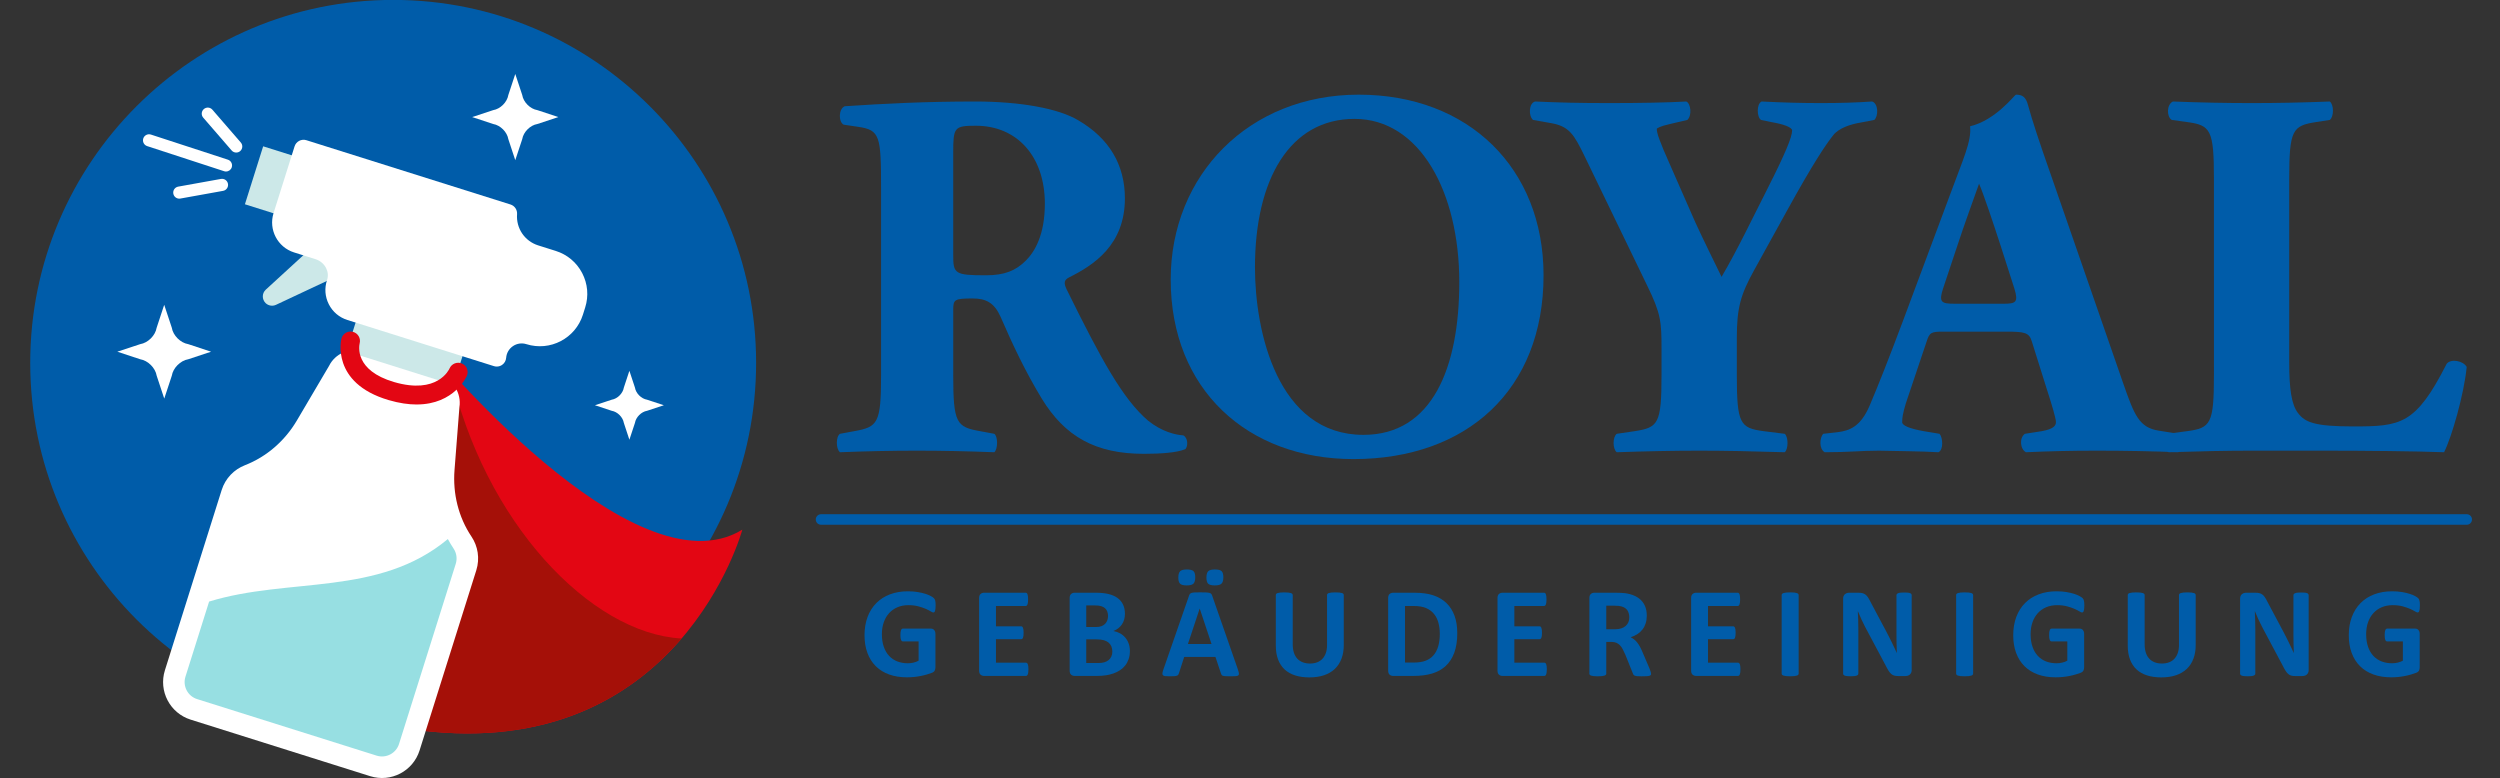
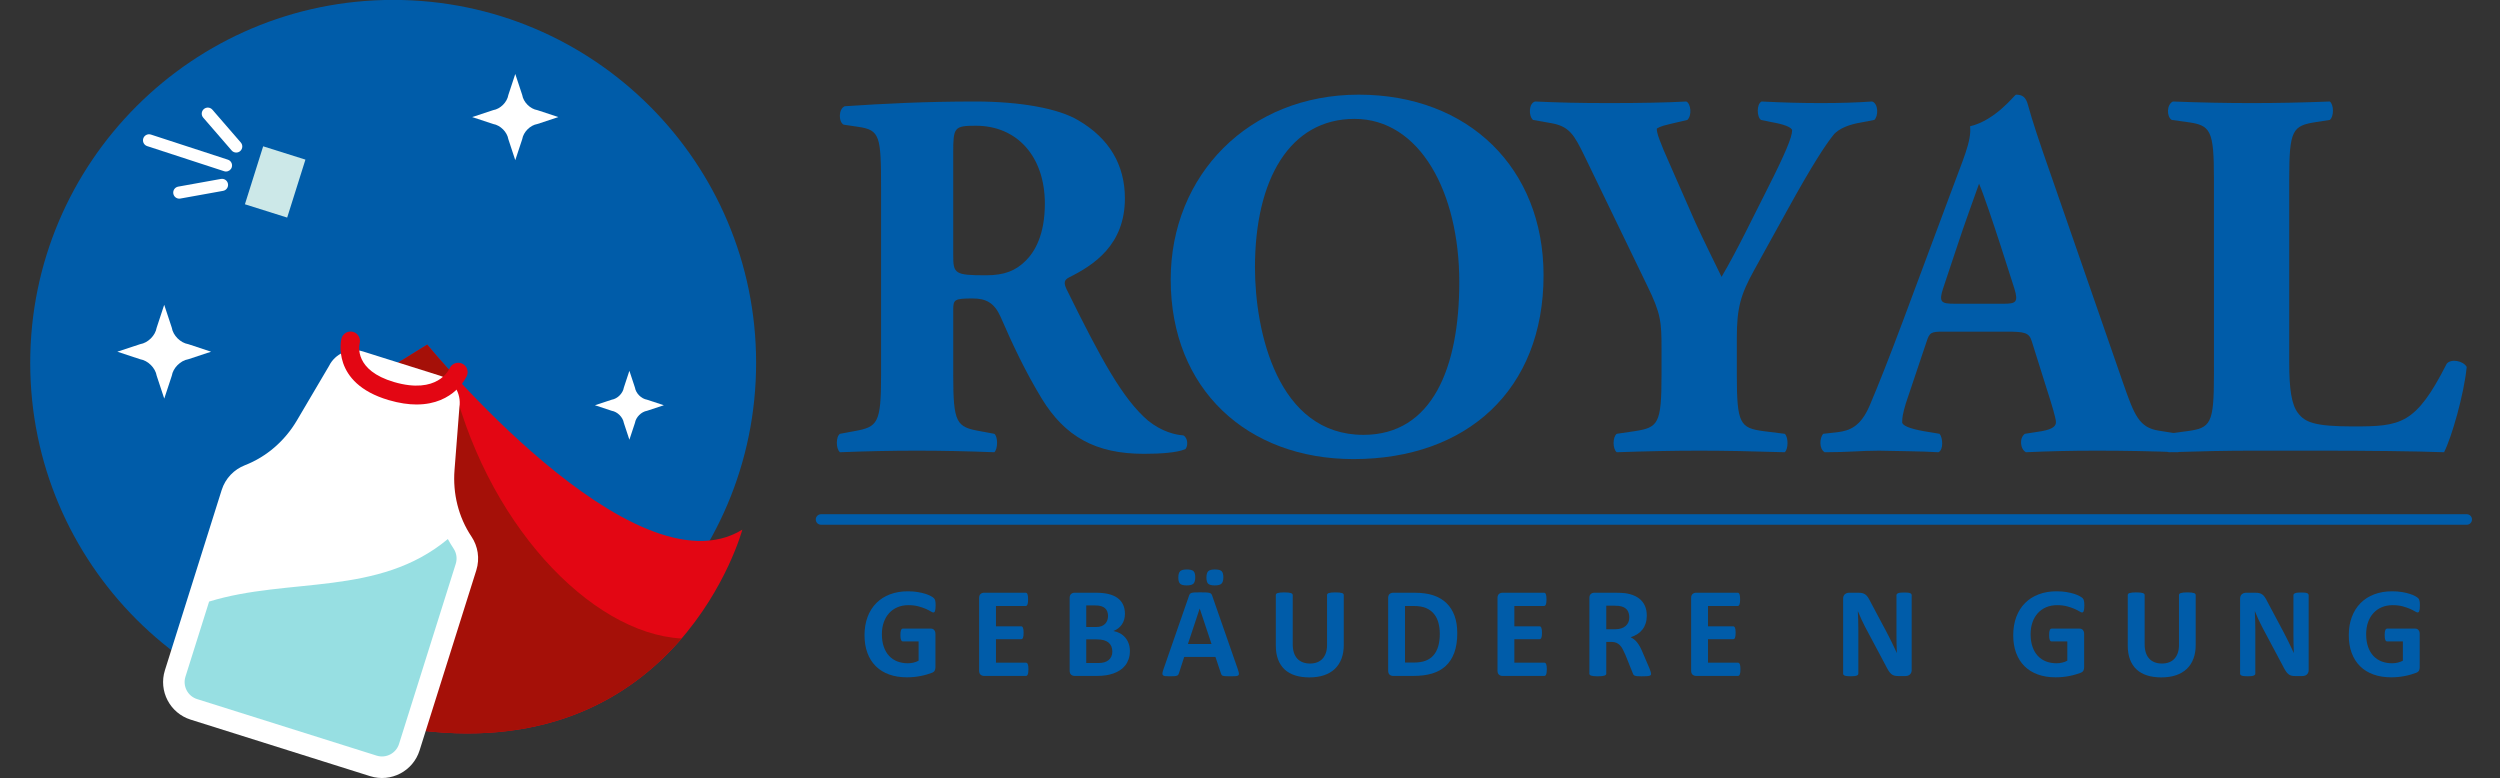
<svg xmlns="http://www.w3.org/2000/svg" id="Ebene_1" viewBox="0 0 1709 532">
  <rect x="0" y="0" width="1709" height="532" fill="#333333" stroke="none" />
  <defs>
    <style>
      .cls-1 {
        fill: #005ca9;
      }

      .cls-2 {
        fill: #cce8e8;
      }

      .cls-3 {
        fill: #a51008;
      }

      .cls-4 {
        fill: #fff;
      }

      .cls-5 {
        fill: #e30613;
      }

      .cls-6 {
        fill: #97dfe2;
      }
    </style>
  </defs>
  <g id="Icon">
    <circle class="cls-1" cx="268.77" cy="248.05" r="248.11" />
    <g>
      <path class="cls-5" d="M292.04,235.58s140.91,172.31,215.43,126.48c0,0-42.91,159.1-220.3,137.26l-47.77-231.15,52.63-32.59Z" />
      <path class="cls-3" d="M465.94,436.47c-62.44-3.27-135.46-80.23-158.2-182.83-9.89-10.94-15.7-18.05-15.7-18.05l-52.63,32.59,47.77,231.15c90.62,11.16,146.13-24.9,178.77-62.85Z" />
    </g>
    <g>
      <path class="cls-4" d="M154.49,117.25c-.43,0-.86-.07-1.29-.21l-52.6-17.16c-2.18-.71-3.36-3.05-2.66-5.23.71-2.18,3.05-3.36,5.23-2.66l52.6,17.16c2.18.71,3.36,3.05,2.66,5.23-.57,1.75-2.19,2.86-3.94,2.86Z" />
      <path class="cls-4" d="M122.55,135.8c-1.97,0-3.71-1.41-4.07-3.41-.41-2.25,1.09-4.41,3.34-4.81l29.21-5.26c2.26-.41,4.41,1.09,4.81,3.34.41,2.25-1.09,4.41-3.34,4.81l-29.21,5.26c-.25.05-.5.07-.74.07Z" />
      <path class="cls-4" d="M161.48,104.29c-1.16,0-2.32-.48-3.13-1.43l-19.43-22.44c-1.5-1.73-1.31-4.35.42-5.85,1.73-1.5,4.35-1.31,5.85.42l19.43,22.44c1.5,1.73,1.31,4.35-.42,5.85-.78.68-1.75,1.01-2.71,1.01Z" />
    </g>
    <g>
      <g>
        <path class="cls-4" d="M322.28,366.78c-8.93-13.35-12.82-29.45-11.57-45.46l3.35-43.01c1.46-9.49-4.22-18.62-13.37-21.51l-52.53-16.54c-9.16-2.88-19.05,1.35-23.28,9.96l-21.9,37.16c-8.15,13.84-20.56,24.8-35.53,30.63-7.35,2.86-13.38,8.9-15.93,17.01l-38.78,123.16c-4.47,14.18,3.41,29.3,17.59,33.76l122.73,38.65c14.18,4.47,29.3-3.41,33.76-17.59l38.78-123.16c2.55-8.11,1.07-16.52-3.31-23.07Z" />
        <path class="cls-4" d="M134.73,477.9c-6.41-2.02-9.99-8.88-7.97-15.3l38.78-123.15c1.12-3.55,3.75-6.36,7.23-7.71,17.7-6.88,32.92-19.98,42.88-36.87l22.18-37.64.25-.5c1.04-2.11,3.41-3.12,5.65-2.42l52.53,16.54c2.24.71,3.6,2.9,3.25,5.22l-.08.55-3.39,43.56c-1.52,19.55,3.45,39.01,14.01,54.79,2.07,3.1,2.62,6.91,1.5,10.46l-38.78,123.15c-2.02,6.41-8.88,9.99-15.3,7.97l-122.74-38.65Z" />
        <path class="cls-6" d="M257.47,516.55c6.41,2.02,13.28-1.56,15.3-7.97l38.78-123.15c1.12-3.55.57-7.36-1.5-10.46-1.4-2.1-2.7-4.26-3.9-6.48-47.3,39.47-108.68,25.95-163.2,42.74l-16.18,51.37c-2.02,6.41,1.55,13.28,7.97,15.3l122.74,38.65Z" />
      </g>
      <g>
-         <rect class="cls-2" x="239.43" y="223.69" width="76.6" height="28.63" transform="translate(84.32 -72.43) rotate(17.48)" />
        <rect class="cls-2" x="172.96" y="103.61" width="30.29" height="41.54" transform="translate(46.05 -50.76) rotate(17.48)" />
-         <path class="cls-2" d="M217.31,165.38l-35.6,32.61c-2.69,2.46-2.74,6.67-.13,9.21h0c1.89,1.83,4.71,2.29,7.08,1.18l34.72-16.3c9.19-4.32,9.84-17.14,1.14-22.37l-7.21-4.32Z" />
-         <path class="cls-4" d="M339.6,250.59c-.65,0-1.3-.1-1.94-.3l-100.2-31.55c-5.55-1.75-10.05-5.56-12.68-10.75-2.63-5.18-3.06-11.08-1.19-16.59.89-2.65.66-5.54-.67-8.15-1.46-2.87-4.07-5.08-7.16-6.05l-14.73-4.64c-11.28-3.55-17.57-15.62-14.02-26.9l14.36-45.6c.51-1.63,1.65-2.99,3.17-3.78,1.51-.79,3.28-.95,4.91-.43l139.53,43.94c2.85.9,4.71,3.65,4.49,6.63-.73,9.65,5.2,18.42,14.43,21.33l12.01,3.78h0c7.85,2.47,14.27,7.85,18.07,15.15,3.8,7.3,4.54,15.64,2.06,23.49l-1.56,4.97c-5.11,16.21-22.44,25.24-38.65,20.13-3.11-.98-6.46-.5-9.17,1.34-2.71,1.83-4.4,4.76-4.65,8.02-.15,1.96-1.18,3.75-2.81,4.85-1.08.73-2.34,1.11-3.61,1.11Z" />
      </g>
      <path class="cls-5" d="M284.79,276.51c-5.53,0-11.86-.88-19.08-3-39.89-11.71-32.38-41.79-32.3-42.09.92-3.44,4.45-5.48,7.88-4.57,3.44.92,5.48,4.44,4.57,7.88-.43,1.8-3.59,18.47,23.48,26.42,29.75,8.73,37.64-8.53,37.96-9.27,1.4-3.23,5.17-4.77,8.41-3.41,3.25,1.36,4.82,5.05,3.5,8.31-.1.24-8.34,19.72-34.42,19.72Z" />
    </g>
    <g>
      <path class="cls-4" d="M347.5,64.94l4.74-14.37,4.75,14.37c.8,4.92,5.44,9.54,10.36,10.35l14.35,4.74-14.35,4.74c-4.91.82-9.56,5.46-10.36,10.37l-4.75,14.36-4.74-14.36c-.8-4.9-5.45-9.54-10.37-10.37l-14.36-4.74,14.36-4.74c4.92-.81,9.56-5.43,10.37-10.35Z" />
      <path class="cls-4" d="M107.1,224l5.15-15.64,5.18,15.64c.87,5.36,5.93,10.39,11.27,11.27l15.61,5.16-15.61,5.15c-5.35.9-10.4,5.95-11.26,11.28l-5.16,15.64-5.17-15.64c-.88-5.34-5.93-10.39-11.29-11.28l-15.62-5.15,15.62-5.16c5.35-.88,10.4-5.91,11.27-11.27Z" />
      <path class="cls-4" d="M426.46,264.96l3.79-11.49,3.8,11.49c.64,3.94,4.35,7.63,8.28,8.28l11.48,3.79-11.48,3.79c-3.93.66-7.64,4.37-8.28,8.29l-3.8,11.49-3.79-11.49c-.64-3.92-4.36-7.63-8.29-8.29l-11.48-3.79,11.48-3.79c3.93-.65,7.65-4.35,8.29-8.28Z" />
    </g>
  </g>
  <g>
    <path class="cls-1" d="M639.58,414.03c0,.85-.04,1.58-.11,2.2-.07.62-.18,1.11-.31,1.47-.13.37-.29.62-.48.77s-.42.22-.68.22c-.38,0-1-.26-1.84-.79-.85-.53-1.98-1.1-3.38-1.71s-3.08-1.19-5.03-1.71-4.21-.79-6.79-.79c-2.75,0-5.25.48-7.47,1.43-2.23.95-4.13,2.3-5.71,4.04s-2.8,3.84-3.65,6.28c-.85,2.45-1.27,5.15-1.27,8.11,0,3.25.43,6.12,1.3,8.59.86,2.48,2.07,4.55,3.63,6.22,1.55,1.67,3.42,2.93,5.6,3.78s4.59,1.27,7.23,1.27c1.29,0,2.56-.15,3.82-.44,1.26-.29,2.43-.73,3.52-1.32v-13.18h-10.77c-.53,0-.94-.33-1.23-.99-.29-.66-.44-1.78-.44-3.36,0-.82.04-1.51.11-2.07s.18-1,.33-1.34c.15-.34.32-.58.53-.75.2-.16.44-.24.7-.24h19.2c.47,0,.89.08,1.25.24s.69.4.97.72.49.71.64,1.16c.15.46.22.97.22,1.56v22.63c0,.88-.15,1.65-.46,2.31-.31.66-.94,1.18-1.89,1.56s-2.13.78-3.54,1.19-2.86.76-4.37,1.05-3.03.51-4.57.66-3.08.22-4.64.22c-4.54,0-8.61-.65-12.2-1.96-3.59-1.3-6.63-3.19-9.12-5.67-2.49-2.47-4.39-5.49-5.71-9.05-1.32-3.56-1.98-7.59-1.98-12.11s.7-8.84,2.11-12.55,3.4-6.86,5.98-9.45c2.58-2.59,5.69-4.58,9.34-5.95s7.71-2.07,12.2-2.07c2.46,0,4.7.17,6.72.51s3.79.75,5.29,1.23c1.51.48,2.76,1,3.76,1.56,1,.56,1.69,1.04,2.09,1.45s.68.99.86,1.74c.18.75.26,1.85.26,3.32Z" />
    <path class="cls-1" d="M703.02,457.54c0,.85-.04,1.56-.11,2.13-.07.57-.18,1.03-.33,1.38-.15.35-.33.61-.55.77-.22.16-.46.24-.72.24h-28.56c-.97,0-1.78-.29-2.44-.86-.66-.57-.99-1.5-.99-2.79v-49.57c0-1.29.33-2.22.99-2.79.66-.57,1.47-.86,2.44-.86h28.39c.26,0,.5.07.7.22.2.15.38.4.53.77.15.37.26.84.33,1.41.07.57.11,1.3.11,2.18,0,.82-.04,1.52-.11,2.09-.07.57-.18,1.03-.33,1.38-.15.35-.32.61-.53.77-.21.16-.44.24-.7.24h-20.3v13.89h17.18c.26,0,.5.08.72.24s.4.41.55.75c.15.34.26.79.33,1.36.07.57.11,1.27.11,2.09s-.04,1.55-.11,2.11-.18,1-.33,1.34c-.15.34-.33.58-.55.72s-.46.22-.72.22h-17.18v16.04h20.48c.26,0,.5.08.72.24s.4.42.55.77c.15.35.26.81.33,1.38.07.57.11,1.28.11,2.13Z" />
    <path class="cls-1" d="M772.39,445.01c0,2.02-.28,3.85-.83,5.49-.56,1.64-1.33,3.09-2.31,4.35s-2.15,2.34-3.52,3.25-2.86,1.66-4.5,2.24c-1.64.59-3.39,1.02-5.25,1.3-1.86.28-3.93.42-6.22.42h-15.12c-.97,0-1.78-.29-2.44-.86-.66-.57-.99-1.5-.99-2.79v-49.57c0-1.29.33-2.22.99-2.79.66-.57,1.47-.86,2.44-.86h14.28c3.49,0,6.44.29,8.85.88s4.45,1.47,6.11,2.66c1.66,1.19,2.92,2.69,3.8,4.5s1.32,3.96,1.32,6.42c0,1.38-.18,2.67-.53,3.89s-.87,2.32-1.54,3.32c-.67,1-1.5,1.88-2.48,2.64s-2.1,1.38-3.36,1.85c1.61.29,3.1.81,4.46,1.54s2.55,1.68,3.56,2.83c1.01,1.16,1.81,2.51,2.4,4.07.58,1.55.88,3.3.88,5.23ZM757.45,421.06c0-1.14-.18-2.17-.53-3.08s-.88-1.66-1.58-2.26-1.59-1.06-2.66-1.38-2.5-.48-4.28-.48h-5.84v14.77h6.46c1.67,0,3-.2,4-.59,1-.4,1.82-.94,2.48-1.63.66-.69,1.15-1.49,1.47-2.42.32-.92.48-1.9.48-2.92ZM760.39,445.41c0-1.32-.22-2.5-.66-3.54-.44-1.04-1.08-1.91-1.93-2.61-.85-.7-1.93-1.25-3.25-1.63s-3.03-.57-5.14-.57h-6.86v16.17h8.35c1.61,0,2.97-.17,4.06-.5s2.05-.84,2.86-1.49c.81-.66,1.44-1.48,1.89-2.46s.68-2.1.68-3.36Z" />
    <path class="cls-1" d="M846.24,457.76c.35,1.05.57,1.89.66,2.5s-.03,1.08-.35,1.38c-.32.31-.89.5-1.71.57-.82.07-1.95.11-3.38.11s-2.66-.02-3.49-.07c-.83-.04-1.47-.13-1.91-.26-.44-.13-.75-.31-.92-.55s-.32-.54-.44-.92l-3.82-11.43h-21.36l-3.6,11.12c-.12.41-.27.75-.46,1.03s-.5.5-.92.66c-.42.16-1.03.27-1.8.33s-1.79.09-3.05.09c-1.35,0-2.4-.04-3.16-.13s-1.29-.3-1.58-.64c-.29-.34-.4-.81-.31-1.43s.31-1.44.66-2.46l17.53-50.45c.18-.5.38-.9.62-1.21.23-.31.61-.54,1.12-.7.51-.16,1.22-.26,2.13-.31.91-.04,2.11-.07,3.6-.07,1.73,0,3.1.02,4.13.07,1.02.04,1.82.15,2.39.31.57.16.98.4,1.23.73s.46.76.64,1.32l17.58,50.41ZM817.06,394.65c0,2.05-.4,3.49-1.21,4.31s-2.34,1.23-4.59,1.23-3.78-.4-4.57-1.19-1.19-2.18-1.19-4.17.41-3.52,1.23-4.33c.82-.81,2.34-1.21,4.57-1.21s3.82.39,4.59,1.16c.78.78,1.17,2.18,1.17,4.2ZM820.14,416.05h-.04l-8.04,24.17h16.13l-8.04-24.17ZM836.27,394.65c0,2.05-.41,3.49-1.23,4.31-.82.82-2.36,1.23-4.61,1.23s-3.77-.4-4.55-1.19-1.16-2.18-1.16-4.17.4-3.52,1.21-4.33,2.34-1.21,4.59-1.21,3.78.39,4.57,1.16c.79.78,1.19,2.18,1.19,4.2Z" />
    <path class="cls-1" d="M918.6,440.88c0,3.49-.51,6.61-1.54,9.36s-2.53,5.08-4.53,6.99c-1.99,1.9-4.45,3.35-7.38,4.35-2.93,1-6.3,1.49-10.11,1.49-3.58,0-6.78-.45-9.62-1.34-2.84-.89-5.25-2.25-7.21-4.06-1.96-1.82-3.46-4.08-4.5-6.79s-1.56-5.88-1.56-9.51v-34.58c0-.29.09-.56.26-.79s.49-.42.94-.57,1.05-.26,1.78-.35c.73-.09,1.67-.13,2.81-.13s2.04.04,2.77.13c.73.09,1.32.21,1.76.35s.75.34.94.57.29.5.29.79v33.57c0,2.26.28,4.21.83,5.87.56,1.66,1.35,3.02,2.39,4.11s2.29,1.9,3.74,2.44c1.45.54,3.07.81,4.86.81s3.44-.28,4.88-.83c1.43-.56,2.65-1.37,3.65-2.44,1-1.07,1.76-2.39,2.31-3.96.54-1.57.81-3.35.81-5.34v-34.23c0-.29.09-.56.26-.79s.48-.42.92-.57,1.03-.26,1.78-.35,1.68-.13,2.79-.13,2.03.04,2.75.13,1.3.21,1.74.35.75.34.92.57.26.5.26.79v34.1Z" />
    <path class="cls-1" d="M996.19,432.8c0,5.21-.68,9.68-2.04,13.38-1.36,3.71-3.32,6.73-5.87,9.08s-5.65,4.07-9.29,5.16c-3.65,1.1-7.99,1.65-13.03,1.65h-13.58c-.97,0-1.78-.29-2.44-.86-.66-.57-.99-1.5-.99-2.79v-49.57c0-1.29.33-2.22.99-2.79.66-.57,1.47-.86,2.44-.86h14.59c5.07,0,9.37.59,12.9,1.78,3.53,1.19,6.5,2.95,8.92,5.27,2.42,2.33,4.25,5.21,5.51,8.64s1.89,7.4,1.89,11.91ZM984.24,433.19c0-2.7-.32-5.2-.95-7.51s-1.64-4.32-3.03-6.02-3.18-3.02-5.36-3.98c-2.18-.95-5.05-1.43-8.59-1.43h-5.84v38.67h6.02c3.16,0,5.83-.41,8-1.23,2.17-.82,3.98-2.06,5.43-3.71s2.53-3.71,3.25-6.17,1.08-5.33,1.08-8.61Z" />
    <path class="cls-1" d="M1057.39,457.54c0,.85-.04,1.56-.11,2.13-.07.57-.18,1.03-.33,1.38-.15.35-.33.61-.55.77-.22.16-.46.24-.72.24h-28.56c-.97,0-1.78-.29-2.44-.86-.66-.57-.99-1.5-.99-2.79v-49.57c0-1.29.33-2.22.99-2.79.66-.57,1.47-.86,2.44-.86h28.39c.26,0,.5.07.7.22.2.15.38.4.53.77.15.37.26.84.33,1.41.07.57.11,1.3.11,2.18,0,.82-.04,1.52-.11,2.09-.07.57-.18,1.03-.33,1.38-.15.35-.32.61-.53.77-.21.16-.44.24-.7.24h-20.3v13.89h17.18c.26,0,.5.08.72.24s.4.41.55.75c.15.34.26.79.33,1.36.07.57.11,1.27.11,2.09s-.04,1.55-.11,2.11-.18,1-.33,1.34c-.15.34-.33.58-.55.72s-.46.22-.72.22h-17.18v16.04h20.48c.26,0,.5.08.72.24s.4.42.55.77c.15.35.26.81.33,1.38.07.57.11,1.28.11,2.13Z" />
    <path class="cls-1" d="M1128.67,460.57c0,.32-.06.59-.18.81-.12.22-.4.4-.83.55s-1.08.25-1.93.31c-.85.06-2.01.09-3.47.09-1.23,0-2.21-.03-2.94-.09-.73-.06-1.31-.17-1.74-.33-.42-.16-.72-.37-.9-.62-.18-.25-.32-.55-.44-.9l-5.1-12.7c-.62-1.44-1.22-2.71-1.8-3.82-.59-1.11-1.24-2.04-1.96-2.79-.72-.75-1.54-1.31-2.48-1.69-.94-.38-2.02-.57-3.25-.57h-3.6v21.67c0,.29-.1.56-.29.79s-.5.42-.94.57-1.03.26-1.76.35c-.73.09-1.67.13-2.81.13s-2.04-.04-2.79-.13-1.34-.21-1.78-.35-.75-.34-.92-.57-.26-.5-.26-.79v-51.64c0-1.29.33-2.22.99-2.79.66-.57,1.47-.86,2.44-.86h14.72c1.49,0,2.72.03,3.69.09s1.85.13,2.64.22c2.29.32,4.34.88,6.17,1.67s3.38,1.82,4.66,3.1c1.27,1.27,2.25,2.78,2.92,4.53.67,1.74,1.01,3.74,1.01,6,0,1.9-.24,3.64-.73,5.21s-1.19,2.97-2.13,4.2c-.94,1.23-2.1,2.3-3.47,3.21-1.38.91-2.94,1.64-4.7,2.2.85.41,1.65.91,2.39,1.49s1.45,1.3,2.11,2.13c.66.84,1.28,1.79,1.87,2.86.58,1.07,1.16,2.28,1.71,3.62l4.79,11.21c.44,1.11.73,1.93.88,2.44.15.51.22.92.22,1.21ZM1113.77,421.99c0-1.88-.43-3.46-1.27-4.75-.85-1.29-2.24-2.2-4.17-2.72-.59-.15-1.25-.26-2-.35s-1.78-.13-3.1-.13h-5.19v16.13h5.89c1.64,0,3.08-.2,4.31-.59,1.23-.39,2.25-.95,3.08-1.67.82-.72,1.43-1.57,1.85-2.57.41-1,.62-2.11.62-3.34Z" />
    <path class="cls-1" d="M1189.76,457.54c0,.85-.04,1.56-.11,2.13-.07.57-.18,1.03-.33,1.38-.15.35-.33.61-.55.77-.22.16-.46.24-.72.24h-28.56c-.97,0-1.78-.29-2.44-.86-.66-.57-.99-1.5-.99-2.79v-49.57c0-1.29.33-2.22.99-2.79.66-.57,1.47-.86,2.44-.86h28.39c.26,0,.5.07.7.22.2.15.38.4.53.77.15.37.26.84.33,1.41.07.57.11,1.3.11,2.18,0,.82-.04,1.52-.11,2.09-.07.57-.18,1.03-.33,1.38-.15.35-.32.61-.53.77-.21.16-.44.24-.7.24h-20.3v13.89h17.18c.26,0,.5.08.72.24s.4.41.55.75c.15.34.26.79.33,1.36.07.57.11,1.27.11,2.09s-.04,1.55-.11,2.11-.18,1-.33,1.34c-.15.34-.33.58-.55.72s-.46.22-.72.22h-17.18v16.04h20.48c.26,0,.5.08.72.24s.4.42.55.77c.15.35.26.81.33,1.38.07.57.11,1.28.11,2.13Z" />
-     <path class="cls-1" d="M1229.56,460.48c0,.29-.1.56-.29.79s-.5.42-.94.57-1.03.26-1.76.35c-.73.09-1.67.13-2.81.13s-2.04-.04-2.79-.13-1.34-.21-1.78-.35-.75-.34-.95-.57-.29-.5-.29-.79v-53.7c0-.29.09-.56.29-.79s.51-.42.97-.57,1.05-.26,1.78-.35c.73-.09,1.65-.13,2.77-.13s2.08.04,2.81.13c.73.09,1.32.21,1.76.35s.75.34.94.57.29.5.29.79v53.7Z" />
    <path class="cls-1" d="M1306.84,458.02c0,.67-.12,1.27-.35,1.8s-.55.97-.94,1.32-.86.61-1.41.77c-.54.16-1.09.24-1.65.24h-4.92c-1.03,0-1.91-.1-2.66-.31s-1.44-.58-2.07-1.12-1.24-1.28-1.82-2.2c-.59-.92-1.25-2.12-1.98-3.58l-14.15-26.59c-.82-1.58-1.66-3.29-2.5-5.12-.85-1.83-1.61-3.61-2.29-5.34h-.09c.12,2.11.2,4.21.26,6.31.06,2.1.09,4.26.09,6.48v29.75c0,.29-.08.56-.24.79s-.44.43-.83.59c-.4.16-.93.29-1.6.37-.67.09-1.54.13-2.59.13s-1.88-.04-2.55-.13c-.67-.09-1.2-.21-1.58-.37-.38-.16-.64-.36-.79-.59-.15-.23-.22-.5-.22-.79v-51.11c0-1.38.4-2.41,1.21-3.1s1.79-1.03,2.97-1.03h6.2c1.11,0,2.05.1,2.81.29.76.19,1.44.51,2.04.95s1.17,1.05,1.69,1.82,1.07,1.74,1.63,2.88l11.07,20.79c.64,1.26,1.28,2.5,1.91,3.71.63,1.22,1.24,2.43,1.82,3.65.58,1.22,1.16,2.41,1.71,3.58.56,1.17,1.1,2.34,1.63,3.52h.04c-.09-2.05-.15-4.19-.2-6.42s-.07-4.35-.07-6.37v-26.67c0-.29.09-.56.26-.79s.47-.44.88-.62c.41-.18.95-.3,1.63-.37.67-.07,1.54-.11,2.59-.11,1,0,1.83.04,2.5.11.67.07,1.19.2,1.56.37s.62.38.77.62.22.5.22.79v51.11Z" />
-     <path class="cls-1" d="M1348.83,460.48c0,.29-.1.56-.29.79s-.5.42-.94.57-1.03.26-1.76.35c-.73.09-1.67.13-2.81.13s-2.04-.04-2.79-.13-1.34-.21-1.78-.35-.75-.34-.95-.57-.29-.5-.29-.79v-53.7c0-.29.09-.56.29-.79s.51-.42.97-.57,1.05-.26,1.78-.35c.73-.09,1.65-.13,2.77-.13s2.08.04,2.81.13c.73.09,1.32.21,1.76.35s.75.34.94.57.29.5.29.79v53.7Z" />
    <path class="cls-1" d="M1424.84,414.03c0,.85-.04,1.58-.11,2.2-.07.62-.18,1.11-.31,1.47-.13.37-.29.62-.48.77s-.42.22-.68.22c-.38,0-1-.26-1.84-.79-.85-.53-1.98-1.1-3.38-1.71s-3.08-1.19-5.03-1.71-4.21-.79-6.79-.79c-2.75,0-5.25.48-7.47,1.43-2.23.95-4.13,2.3-5.71,4.04s-2.8,3.84-3.65,6.28c-.85,2.45-1.27,5.15-1.27,8.11,0,3.25.43,6.12,1.3,8.59.86,2.48,2.07,4.55,3.63,6.22,1.55,1.67,3.42,2.93,5.6,3.78s4.59,1.27,7.23,1.27c1.29,0,2.56-.15,3.82-.44,1.26-.29,2.43-.73,3.52-1.32v-13.18h-10.77c-.53,0-.94-.33-1.23-.99-.29-.66-.44-1.78-.44-3.36,0-.82.04-1.51.11-2.07s.18-1,.33-1.34c.15-.34.32-.58.53-.75.2-.16.44-.24.7-.24h19.2c.47,0,.89.08,1.25.24s.69.4.97.72.49.71.64,1.16c.15.46.22.97.22,1.56v22.63c0,.88-.15,1.65-.46,2.31-.31.66-.94,1.18-1.89,1.56s-2.13.78-3.54,1.19-2.86.76-4.37,1.05-3.03.51-4.57.66-3.08.22-4.64.22c-4.54,0-8.61-.65-12.2-1.96-3.59-1.3-6.63-3.19-9.12-5.67-2.49-2.47-4.39-5.49-5.71-9.05-1.32-3.56-1.98-7.59-1.98-12.11s.7-8.84,2.11-12.55,3.4-6.86,5.98-9.45c2.58-2.59,5.69-4.58,9.34-5.95s7.71-2.07,12.2-2.07c2.46,0,4.7.17,6.72.51s3.79.75,5.29,1.23c1.51.48,2.76,1,3.76,1.56,1,.56,1.69,1.04,2.09,1.45s.68.99.86,1.74c.18.75.26,1.85.26,3.32Z" />
    <path class="cls-1" d="M1500.98,440.88c0,3.49-.51,6.61-1.54,9.36s-2.53,5.08-4.53,6.99c-1.99,1.9-4.45,3.35-7.38,4.35-2.93,1-6.3,1.49-10.11,1.49-3.58,0-6.78-.45-9.62-1.34-2.84-.89-5.25-2.25-7.21-4.06-1.96-1.82-3.46-4.08-4.5-6.79s-1.56-5.88-1.56-9.51v-34.58c0-.29.09-.56.26-.79s.49-.42.94-.57,1.05-.26,1.78-.35c.73-.09,1.67-.13,2.81-.13s2.04.04,2.77.13c.73.09,1.32.21,1.76.35s.75.34.94.57.29.5.29.79v33.57c0,2.26.28,4.21.83,5.87.56,1.66,1.35,3.02,2.39,4.11s2.29,1.9,3.74,2.44c1.45.54,3.07.81,4.86.81s3.44-.28,4.88-.83c1.43-.56,2.65-1.37,3.65-2.44,1-1.07,1.76-2.39,2.31-3.96.54-1.57.81-3.35.81-5.34v-34.23c0-.29.09-.56.26-.79s.48-.42.92-.57,1.03-.26,1.78-.35,1.68-.13,2.79-.13,2.03.04,2.75.13,1.3.21,1.74.35.75.34.92.57.26.5.26.79v34.1Z" />
    <path class="cls-1" d="M1578.21,458.02c0,.67-.12,1.27-.35,1.8s-.55.97-.94,1.32-.86.61-1.41.77c-.54.16-1.09.24-1.65.24h-4.92c-1.03,0-1.91-.1-2.66-.31s-1.44-.58-2.07-1.12-1.24-1.28-1.82-2.2c-.59-.92-1.25-2.12-1.98-3.58l-14.15-26.59c-.82-1.58-1.66-3.29-2.5-5.12-.85-1.83-1.61-3.61-2.29-5.34h-.09c.12,2.11.2,4.21.26,6.31.06,2.1.09,4.26.09,6.48v29.75c0,.29-.08.56-.24.79s-.44.43-.83.59c-.4.16-.93.29-1.6.37-.67.09-1.54.13-2.59.13s-1.88-.04-2.55-.13c-.67-.09-1.2-.21-1.58-.37-.38-.16-.64-.36-.79-.59-.15-.23-.22-.5-.22-.79v-51.11c0-1.38.4-2.41,1.21-3.1s1.79-1.03,2.97-1.03h6.2c1.11,0,2.05.1,2.81.29.76.19,1.44.51,2.04.95s1.17,1.05,1.69,1.82,1.07,1.74,1.63,2.88l11.07,20.79c.64,1.26,1.28,2.5,1.91,3.71.63,1.22,1.24,2.43,1.82,3.65.58,1.22,1.16,2.41,1.71,3.58.56,1.17,1.1,2.34,1.63,3.52h.04c-.09-2.05-.15-4.19-.2-6.42s-.07-4.35-.07-6.37v-26.67c0-.29.09-.56.26-.79s.47-.44.88-.62c.41-.18.95-.3,1.63-.37.67-.07,1.54-.11,2.59-.11,1,0,1.83.04,2.5.11.67.07,1.19.2,1.56.37s.62.38.77.62.22.5.22.79v51.11Z" />
    <path class="cls-1" d="M1654.22,414.03c0,.85-.04,1.58-.11,2.2-.07.62-.18,1.11-.31,1.47-.13.37-.29.62-.48.77s-.42.22-.68.22c-.38,0-1-.26-1.84-.79-.85-.53-1.98-1.1-3.38-1.71s-3.08-1.19-5.03-1.71-4.21-.79-6.79-.79c-2.75,0-5.25.48-7.47,1.43-2.23.95-4.13,2.3-5.71,4.04s-2.8,3.84-3.65,6.28c-.85,2.45-1.27,5.15-1.27,8.11,0,3.25.43,6.12,1.3,8.59.86,2.48,2.07,4.55,3.63,6.22,1.55,1.67,3.42,2.93,5.6,3.78s4.59,1.27,7.23,1.27c1.29,0,2.56-.15,3.82-.44,1.26-.29,2.43-.73,3.52-1.32v-13.18h-10.77c-.53,0-.94-.33-1.23-.99-.29-.66-.44-1.78-.44-3.36,0-.82.04-1.51.11-2.07s.18-1,.33-1.34c.15-.34.32-.58.53-.75.2-.16.44-.24.7-.24h19.2c.47,0,.89.08,1.25.24s.69.4.97.72.49.71.64,1.16c.15.46.22.97.22,1.56v22.63c0,.88-.15,1.65-.46,2.31-.31.66-.94,1.18-1.89,1.56s-2.13.78-3.54,1.19-2.86.76-4.37,1.05-3.03.51-4.57.66-3.08.22-4.64.22c-4.54,0-8.61-.65-12.2-1.96-3.59-1.3-6.63-3.19-9.12-5.67-2.49-2.47-4.39-5.49-5.71-9.05-1.32-3.56-1.98-7.59-1.98-12.11s.7-8.84,2.11-12.55,3.4-6.86,5.98-9.45c2.58-2.59,5.69-4.58,9.34-5.95s7.71-2.07,12.2-2.07c2.46,0,4.7.17,6.72.51s3.79.75,5.29,1.23c1.51.48,2.76,1,3.76,1.56,1,.56,1.69,1.04,2.09,1.45s.68.99.86,1.74c.18.75.26,1.85.26,3.32Z" />
  </g>
  <path class="cls-1" d="M1686.26,358.72H561.26c-1.99,0-3.6-1.61-3.6-3.6s1.61-3.6,3.6-3.6h1125c1.99,0,3.6,1.61,3.6,3.6s-1.61,3.6-3.6,3.6Z" />
  <g>
    <path class="cls-1" d="M602.3,128.79c0-36-.72-39.96-15.84-42.12l-9.72-1.44c-3.6-1.8-3.6-10.8.72-12.6,27-1.8,55.08-3.24,89.28-3.24,30.6,0,56.88,4.68,70.56,12.96,20.88,12.24,31.68,30.24,31.68,53.28,0,32.04-21.6,45.72-38.16,54-3.6,1.8-3.6,3.96-1.8,7.92,23.76,48.24,38.52,75.24,55.8,90,9.36,7.56,18.72,9.72,24.12,10.08,3.24,1.8,3.24,7.2,1.44,9.36-5.76,2.52-17.28,3.24-28.44,3.24-33.12,0-54-11.88-69.84-37.8-11.52-19.08-19.8-36.72-28.08-55.8-4.32-9.72-10.08-12.6-19.08-12.6-12.6,0-13.32.72-13.32,7.92v44.28c0,33.12,2.16,35.64,18.36,38.52l9.72,1.8c2.52,1.8,2.52,10.44,0,12.6-19.08-.72-35.64-1.08-52.92-1.08s-33.84.36-52.56,1.08c-2.88-2.16-2.88-10.8,0-12.6l9.72-1.8c16.2-2.88,18.36-5.4,18.36-38.52v-127.44ZM651.62,174.51c0,12.6,1.08,13.68,22.32,13.68,12.96,0,20.52-3.24,27.36-10.08,6.12-6.12,12.96-17.64,12.96-38.88,0-32.4-19.08-53.28-47.16-53.28-14.76,0-15.48,1.08-15.48,18.36v70.2Z" />
    <path class="cls-1" d="M1055.17,188.19c0,78.48-52.56,125.64-129.96,125.64-72.36,0-124.92-47.52-124.92-122.76,0-71.28,53.28-126.36,128.52-126.36s126.36,50.4,126.36,123.48ZM925.93,81.27c-44.28,0-68.04,41.4-68.04,101.52,0,43.92,15.48,114.48,74.16,114.48,47.16,0,65.52-46.08,65.52-104.4,0-61.56-27-111.6-71.64-111.6Z" />
    <path class="cls-1" d="M1187.29,256.23c0,33.48,2.16,36.36,18.36,38.52l14.4,1.8c2.52,2.16,2.52,10.44,0,12.6-23.4-.72-41.04-1.08-58.32-1.08s-35.28.36-56.52,1.08c-2.88-2.16-2.88-10.44,0-12.6l12.24-1.8c16.2-2.52,18.36-5.04,18.36-38.52v-18c0-18-.36-23.76-9.72-42.84l-42.84-88.56c-7.2-14.76-10.44-20.52-23.04-22.68l-12.24-2.16c-3.24-2.88-2.88-11.52,1.44-12.6,16.2.72,29.52,1.08,50.76,1.08s40.32-.36,52.56-1.08c3.24,1.44,3.96,9.72.72,12.6l-12.24,2.88c-6.48,1.44-8.64,2.88-8.64,3.24,0,2.88,1.8,8.28,9.36,25.2l16.92,38.52c5.4,11.88,13.68,28.44,18,37.44,10.44-17.64,21.6-41.04,30.96-59.4,12.96-25.56,17.28-36.36,17.28-40.68,0-2.16-5.76-4.32-14.4-5.76l-6.84-1.44c-2.88-1.8-3.24-10.8.36-12.6,14.4.72,27.36,1.08,40.32,1.08,13.68,0,24.84-.36,35.28-1.08,4.32,1.44,4.32,10.08,1.44,12.6l-9.36,1.8c-6.48,1.08-14.76,3.6-18.72,8.64-5.4,6.84-14.04,19.8-31.32,51.12l-22.68,41.04c-9.36,16.92-11.88,25.92-11.88,46.44v25.2Z" />
    <path class="cls-1" d="M1328.77,226.71c-8.64,0-9.72.36-11.88,7.2l-14.04,41.76c-2.16,7.2-2.52,10.08-2.52,12.96,0,2.16,4.68,4.32,14.76,6.12l10.8,1.8c2.16,2.52,2.88,10.8-.72,12.6-12.6-.72-25.56-.72-40.68-1.08-12.24,0-20.52,1.08-37.08,1.08-3.96-2.16-3.6-9.72-1.08-12.6l9.72-1.08c8.64-1.08,15.84-3.96,21.96-18,6.12-14.4,12.96-31.68,22.68-57.6l32.76-87.84c8.28-22.68,14.4-35.28,13.32-45.72,17.28-3.96,30.6-21.6,31.32-21.6,4.68,0,6.84,1.8,8.28,7.2,2.88,10.44,7.2,23.76,16.2,49.32l48.96,141.12c7.56,21.6,10.8,29.88,24.12,32.04l13.68,2.16c2.16,1.8,2.88,10.44-.36,12.6-17.28-.72-36.72-1.08-55.44-1.08s-32.04.36-48.6,1.08c-3.96-2.16-4.68-9.72-.72-12.6l11.52-1.8c8.28-1.44,9.72-3.96,9.72-6.12,0-2.52-2.52-11.16-6.84-24.48l-9.72-30.96c-1.8-5.76-4.68-6.48-17.28-6.48h-42.84ZM1369.81,207.63c8.28,0,10.08-1.08,7.2-10.44l-9.36-29.16c-5.04-15.48-11.52-34.92-14.76-42.48-2.88,8.28-10.08,27.72-15.48,44.28l-9,27c-3.24,9.72-1.44,10.8,7.56,10.8h33.84Z" />
    <path class="cls-1" d="M1564.92,248.31c0,16.92,1.44,28.44,6.12,34.2,4.68,6.12,11.16,9,37.44,9,32.76,0,42.84-1.08,64.08-42.84,2.88-3.6,11.16-2.16,13.68,2.16-1.8,18.72-10.44,48.6-15.48,58.32-19.08-.72-53.64-1.08-83.16-1.08h-48.24c-16.56,0-34.56.36-56.88,1.08-3.24-2.16-3.96-10.44-1.08-12.6l13.68-1.8c16.2-2.16,18.36-5.04,18.36-38.52V122.31c0-33.48-2.16-36.72-18.36-38.88l-10.44-1.44c-3.6-2.16-3.6-10.44.72-12.6,18.72.72,36.72,1.08,54,1.08s35.28-.36,53.28-1.08c2.88,2.16,2.88,10.44,0,12.6l-9.36,1.44c-16.2,2.52-18.36,5.4-18.36,38.88v126Z" />
  </g>
</svg>